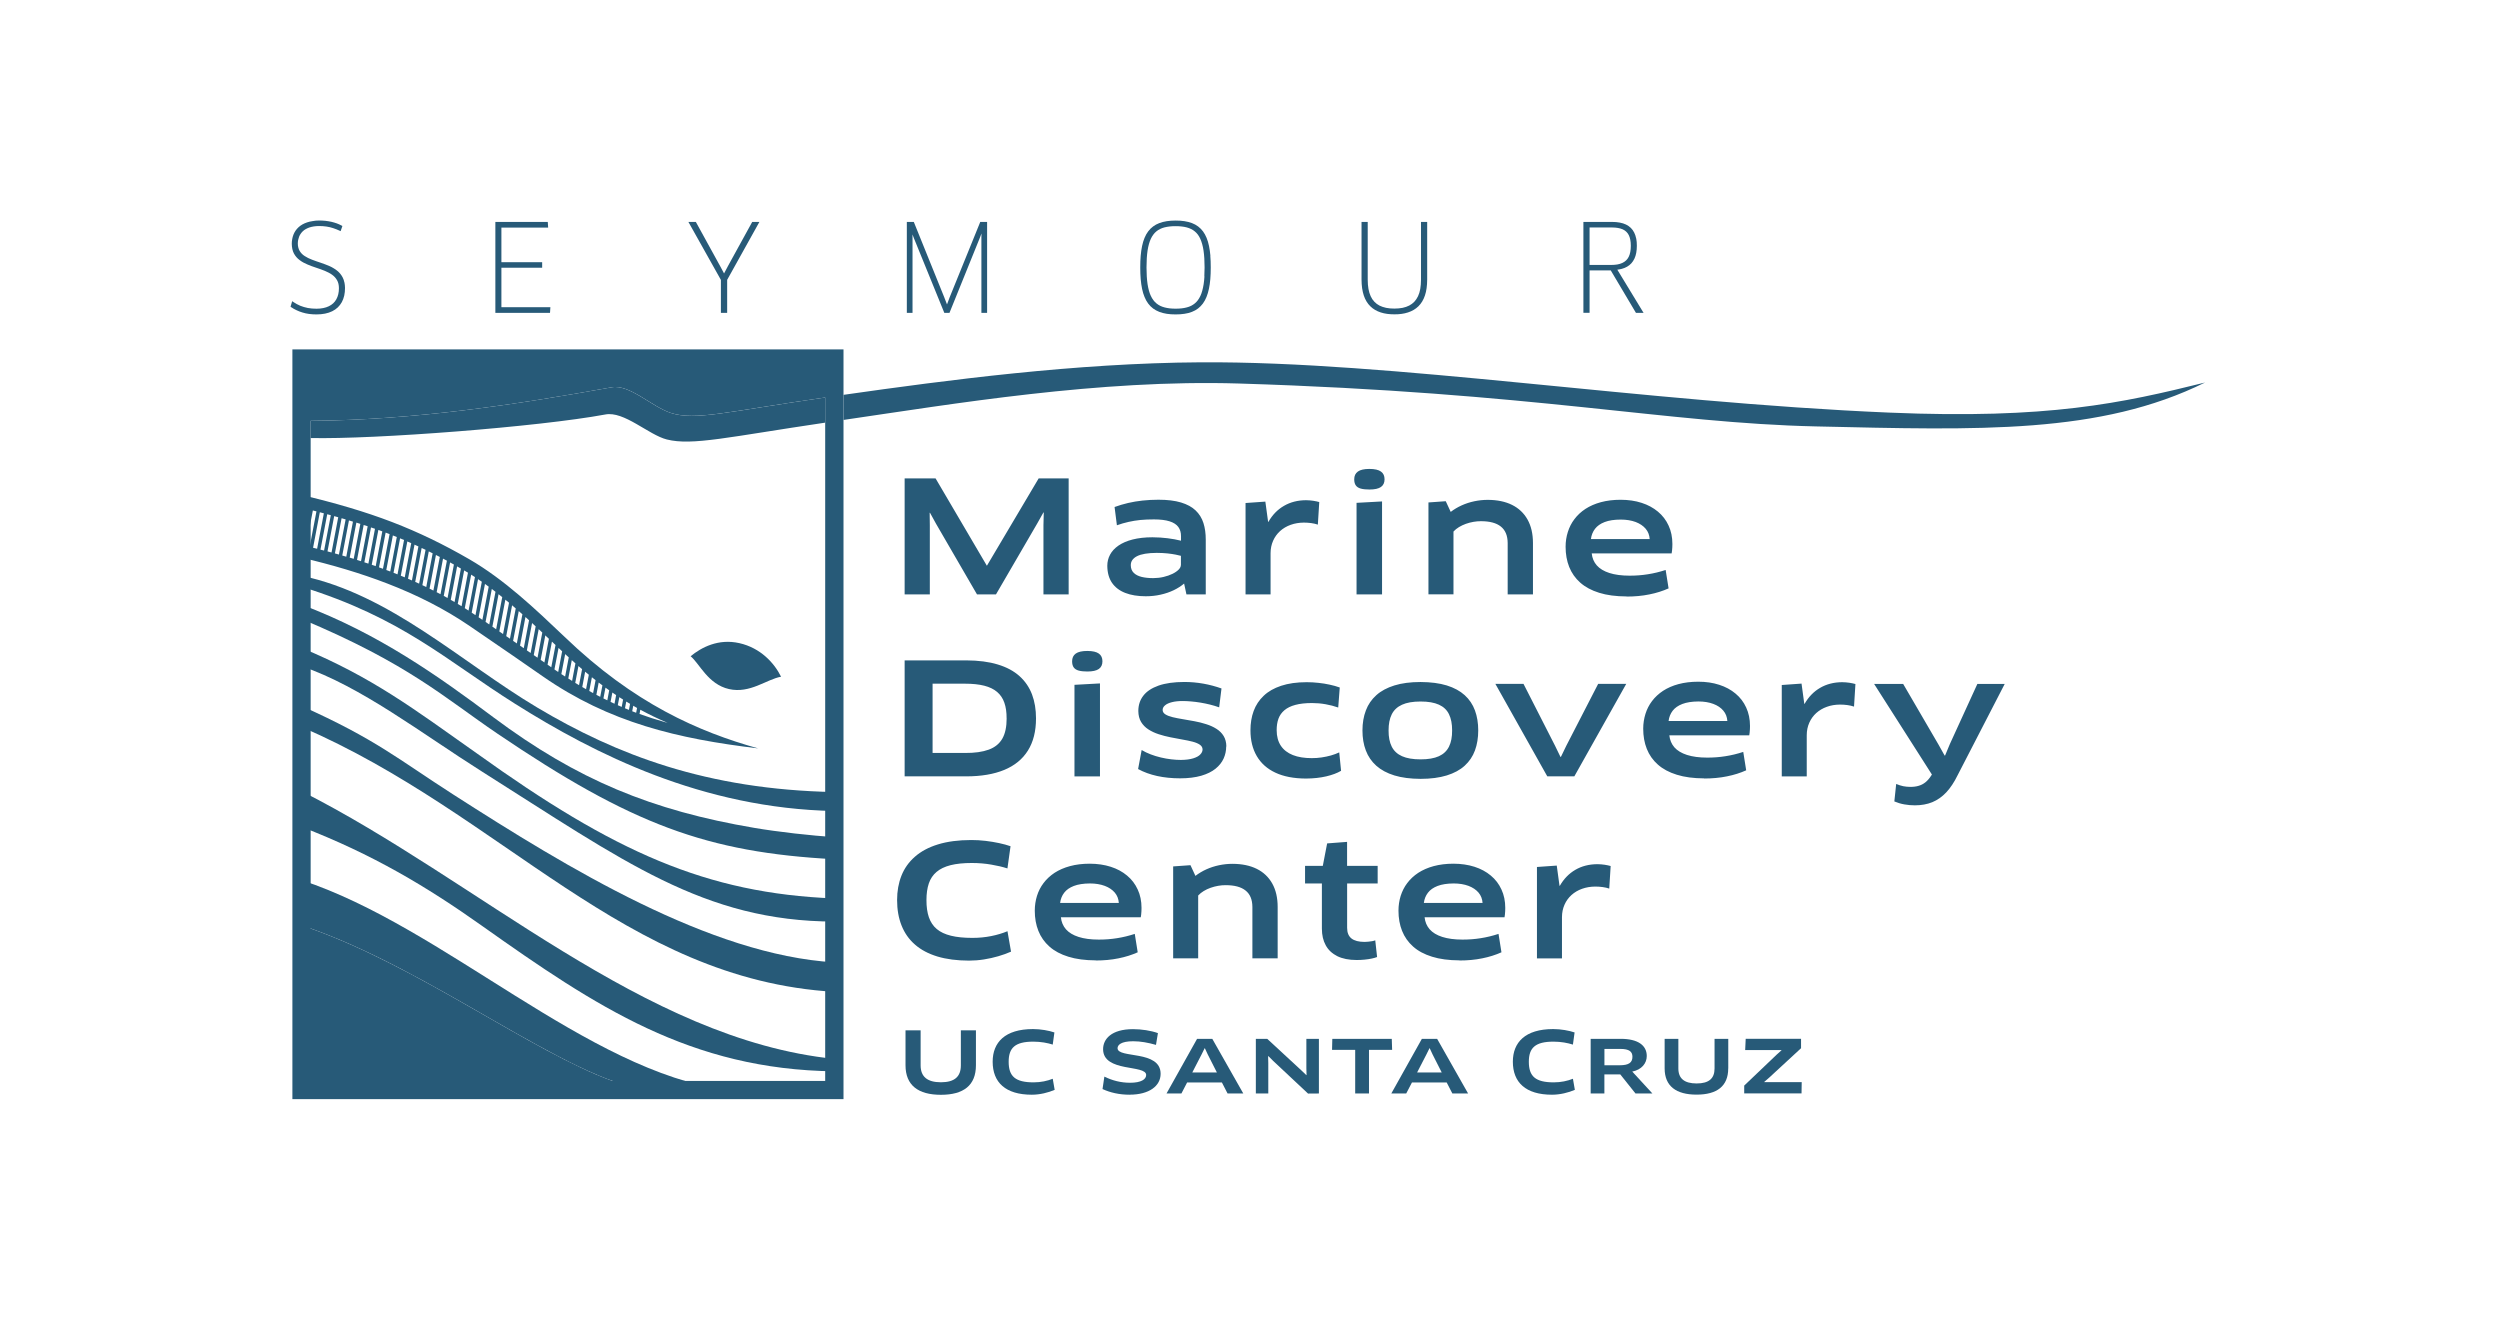
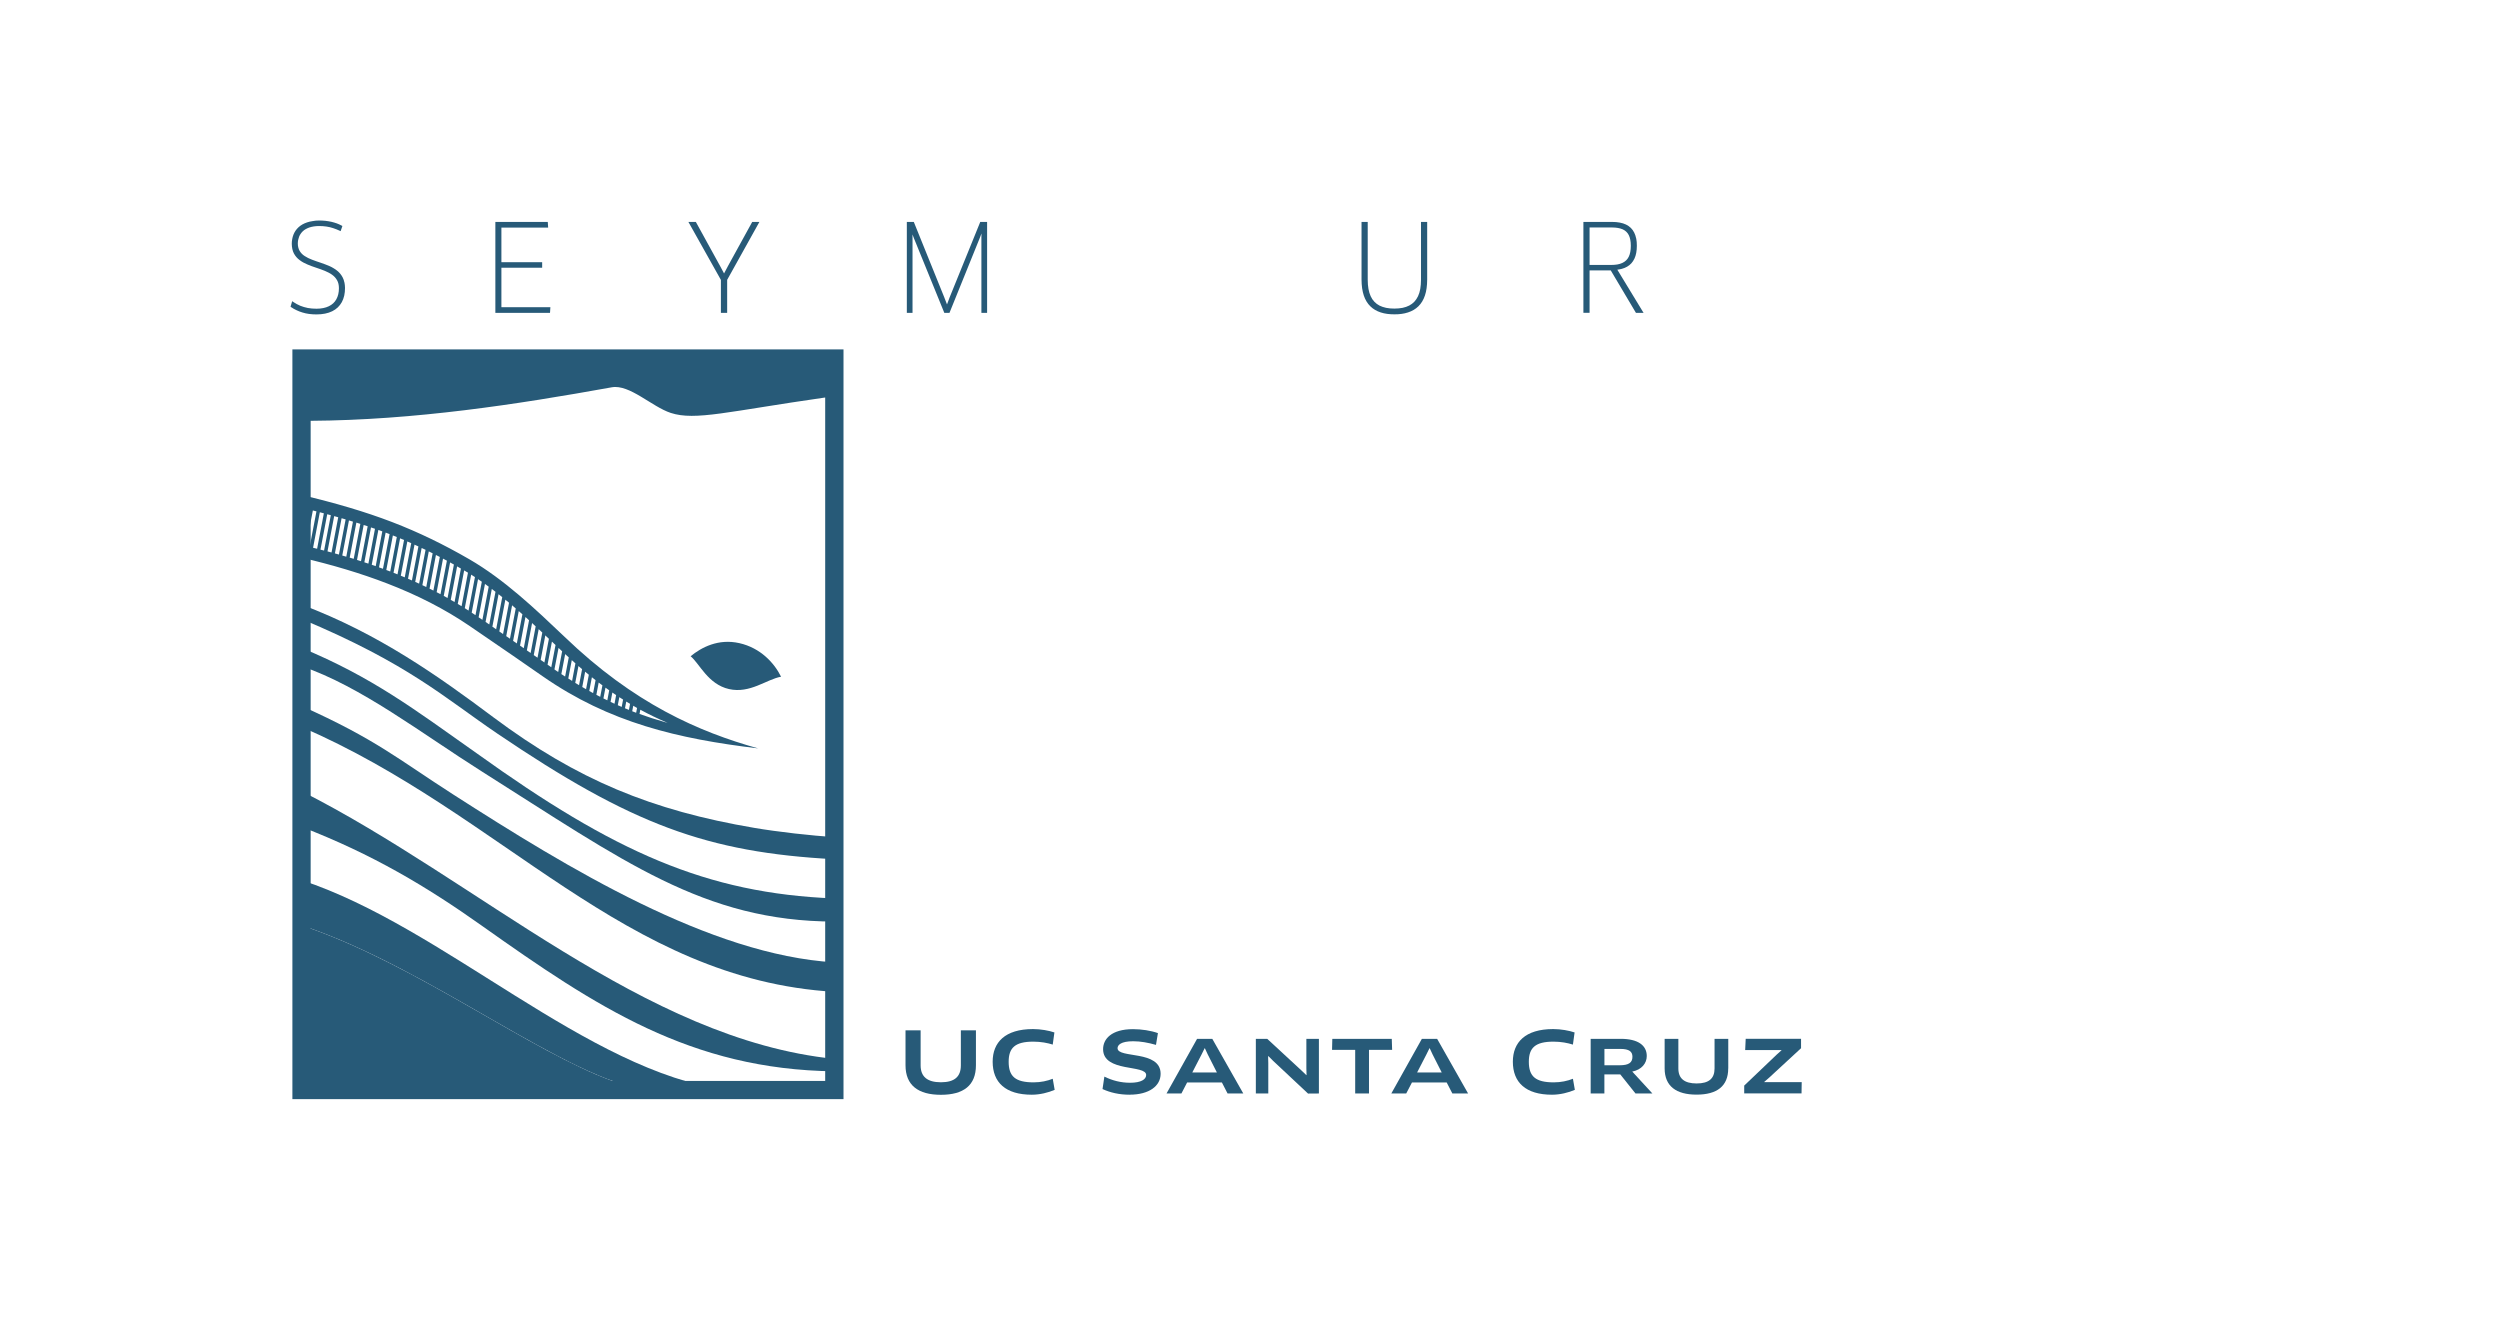
<svg xmlns="http://www.w3.org/2000/svg" width="228" height="121" viewBox="0 0 228 121" fill="none">
-   <path d="M27.501 52.509C35.602 54.2 42.052 60.39 49.001 64.53C56.227 68.834 64.455 72.007 76.097 72.235V73.965C64.044 73.73 54.225 68.754 46.963 64.178C40.669 60.214 36.705 56.361 27.505 53.508V52.513L27.501 52.509Z" fill="#275A78" />
  <path d="M27.501 55.143C34.551 57.784 40.066 61.733 44.993 65.413C52.63 71.116 59.456 73.921 68.803 75.504C70.865 75.856 74.058 76.227 76.093 76.335V78.361C64.491 77.746 57.602 75.2 45.365 66.908C40.489 63.603 37.264 60.542 27.501 56.453V55.143Z" fill="#275A78" />
  <path d="M27.501 59.087C33.947 61.764 37.712 64.63 43.486 68.706C55.987 77.682 64.407 81.478 76.097 81.938V84.048C64.156 84.02 56.838 78.497 43.922 70.345C38.447 66.888 32.904 62.584 27.501 60.758V59.087Z" fill="#275A78" />
  <path d="M27.501 64.386C34.295 67.431 36.277 69.214 41.368 72.479C51.779 79.157 64.759 87.093 76.093 87.765V90.454C56.946 89.319 45.884 74.241 27.501 66.3V64.382V64.386Z" fill="#275A78" />
  <path d="M27.501 72.159C43.614 80.296 58.697 94.79 76.093 96.569V97.704C62.981 97.544 54.373 91.817 43.942 84.424C38.915 80.859 33.971 77.906 27.497 75.408V72.163L27.501 72.159Z" fill="#275A78" />
  <path d="M27.501 80.272C40.513 84.548 53.493 97.704 66.302 99.414H59.148C51.795 98.583 39.218 88.248 27.497 84.392V80.272H27.501Z" fill="#275A78" />
  <path d="M27.501 45.144C30.566 45.863 33.308 46.67 35.754 47.609C38.199 48.549 40.457 49.648 42.799 51.002C45.988 52.849 48.794 55.514 51.479 58.068C57.821 64.174 63.724 66.74 69.143 68.254C61.806 67.375 55.571 65.909 49.481 61.669C48.054 60.678 45.976 59.231 42.835 57.093C40.537 55.526 38.035 54.263 35.318 53.216C32.888 52.277 30.283 51.51 27.501 50.855V49.712L27.601 49.736L28.221 46.478C27.981 46.419 27.741 46.359 27.501 46.303V45.144ZM29.168 46.718L28.552 49.955C28.676 49.987 28.8 50.015 28.92 50.047L29.535 46.814C29.411 46.782 29.291 46.75 29.168 46.718ZM28.241 49.883L28.86 46.638C28.752 46.61 28.64 46.582 28.532 46.554L27.913 49.803C28.025 49.831 28.133 49.855 28.241 49.883ZM58.397 64.726L58.325 65.113C59.076 65.385 59.847 65.633 60.643 65.857C60.723 65.881 60.807 65.901 60.886 65.925C60.007 65.553 59.184 65.153 58.397 64.726ZM58.017 65.001L58.101 64.566C57.985 64.502 57.869 64.434 57.753 64.366L57.657 64.866C57.777 64.914 57.897 64.957 58.017 65.005V65.001ZM57.358 64.742L57.462 64.19C57.346 64.122 57.23 64.05 57.114 63.982L56.998 64.594C57.118 64.642 57.238 64.694 57.358 64.742ZM56.698 64.47L56.826 63.803C56.71 63.731 56.594 63.655 56.483 63.583L56.343 64.314C56.463 64.366 56.578 64.418 56.698 64.47ZM56.043 64.178L56.191 63.391C56.075 63.315 55.963 63.235 55.847 63.159L55.683 64.014C55.803 64.07 55.919 64.126 56.039 64.178H56.043ZM55.388 63.87L55.559 62.955C55.444 62.876 55.332 62.795 55.22 62.712L55.032 63.695C55.148 63.755 55.268 63.811 55.384 63.867L55.388 63.87ZM54.74 63.551L54.94 62.504C54.828 62.42 54.716 62.336 54.6 62.248L54.389 63.367C54.504 63.427 54.624 63.491 54.74 63.551ZM54.093 63.211L54.316 62.032C54.205 61.944 54.093 61.856 53.981 61.764L53.741 63.019C53.857 63.083 53.973 63.147 54.093 63.211ZM53.449 62.855L53.701 61.537C53.589 61.445 53.477 61.353 53.365 61.261L53.102 62.656C53.218 62.724 53.333 62.788 53.449 62.855ZM52.81 62.484L53.086 61.025C52.974 60.929 52.866 60.837 52.754 60.741L52.462 62.28C52.578 62.352 52.694 62.42 52.81 62.488V62.484ZM52.175 62.1L52.478 60.498C52.366 60.402 52.258 60.302 52.147 60.202L51.827 61.88C51.943 61.952 52.059 62.024 52.17 62.096L52.175 62.1ZM51.539 61.7L51.871 59.954C51.763 59.854 51.651 59.754 51.543 59.654L51.195 61.477C51.311 61.553 51.423 61.629 51.539 61.7ZM50.908 61.285L51.267 59.399C51.159 59.299 51.047 59.195 50.94 59.091L50.564 61.053C50.68 61.129 50.792 61.209 50.908 61.285ZM50.276 60.857L50.664 58.827L50.336 58.516L49.937 60.617L50.12 60.745L50.276 60.853V60.857ZM49.649 60.422L50.06 58.26L49.733 57.948L49.309 60.182L49.649 60.418V60.422ZM49.021 59.986L49.457 57.688C49.349 57.584 49.237 57.484 49.129 57.38L48.678 59.746L49.017 59.982L49.021 59.986ZM48.394 59.55L48.853 57.125C48.746 57.025 48.634 56.921 48.526 56.821L48.05 59.315L48.39 59.55H48.394ZM47.767 59.115L48.25 56.569C48.142 56.469 48.03 56.369 47.922 56.27L47.427 58.879L47.767 59.115ZM47.135 58.683L47.643 56.022C47.535 55.922 47.423 55.826 47.311 55.73L46.795 58.447L47.135 58.683ZM46.508 58.252L47.035 55.49C46.923 55.394 46.815 55.298 46.703 55.203L46.168 58.016L46.512 58.252H46.508ZM45.88 57.82L46.424 54.967C46.312 54.875 46.2 54.783 46.088 54.691L45.537 57.588L45.88 57.824V57.82ZM45.249 57.389L45.804 54.459C45.692 54.367 45.581 54.279 45.469 54.191L44.905 57.153L45.249 57.389ZM44.621 56.957L45.189 53.972C45.077 53.884 44.965 53.8 44.853 53.712L44.282 56.721L44.625 56.953L44.621 56.957ZM43.994 56.529L44.569 53.504C44.458 53.42 44.342 53.34 44.23 53.256L43.65 56.297L43.994 56.529ZM43.363 56.102L43.942 53.056C43.83 52.977 43.714 52.901 43.598 52.821L43.019 55.874C43.135 55.95 43.247 56.026 43.363 56.102ZM42.731 55.686L43.315 52.629C43.199 52.553 43.087 52.481 42.971 52.409L42.388 55.466C42.503 55.538 42.619 55.61 42.731 55.686ZM42.096 55.286L42.679 52.229C42.563 52.157 42.447 52.089 42.331 52.021L41.748 55.079C41.864 55.147 41.98 55.218 42.096 55.286ZM41.456 54.907L42.036 51.854C41.92 51.786 41.804 51.722 41.688 51.654L41.109 54.707C41.224 54.775 41.34 54.839 41.456 54.907ZM40.817 54.539L41.396 51.486C41.281 51.422 41.165 51.358 41.049 51.294L40.469 54.347C40.585 54.411 40.701 54.475 40.821 54.539H40.817ZM40.173 54.191L40.757 51.134C40.641 51.07 40.521 51.01 40.405 50.946L39.822 54.008C39.938 54.068 40.058 54.132 40.173 54.191ZM39.526 53.856L40.11 50.794C39.994 50.735 39.874 50.675 39.758 50.615L39.174 53.684C39.294 53.744 39.41 53.8 39.526 53.86V53.856ZM38.875 53.536L39.458 50.463C39.342 50.403 39.222 50.347 39.106 50.287L38.519 53.368C38.639 53.424 38.755 53.48 38.875 53.536ZM38.223 53.228L38.811 50.143C38.691 50.087 38.575 50.031 38.455 49.975L37.868 53.069C37.987 53.12 38.103 53.176 38.223 53.228ZM37.568 52.937L38.159 49.835C38.039 49.779 37.924 49.727 37.804 49.672L37.212 52.781C37.332 52.833 37.452 52.885 37.568 52.937ZM36.913 52.653L37.504 49.536C37.384 49.484 37.268 49.432 37.148 49.38L36.553 52.505C36.673 52.553 36.793 52.605 36.913 52.653ZM36.253 52.381L36.849 49.248C36.729 49.196 36.609 49.148 36.489 49.096L35.889 52.237C36.009 52.285 36.129 52.333 36.249 52.381H36.253ZM35.59 52.125L36.189 48.976C36.069 48.928 35.949 48.88 35.83 48.832L35.23 51.985C35.35 52.029 35.47 52.077 35.59 52.121V52.125ZM34.926 51.873L35.53 48.712C35.474 48.688 35.414 48.669 35.358 48.645C35.294 48.62 35.234 48.597 35.17 48.573L34.567 51.742C34.687 51.786 34.806 51.83 34.926 51.873ZM34.263 51.634L34.866 48.461C34.746 48.417 34.627 48.373 34.507 48.329L33.903 51.506C34.023 51.546 34.143 51.59 34.267 51.634H34.263ZM33.596 51.406L34.199 48.225C34.079 48.185 33.959 48.141 33.835 48.101L33.228 51.282C33.348 51.322 33.472 51.362 33.592 51.402L33.596 51.406ZM32.924 51.182L33.532 47.997C33.412 47.957 33.292 47.917 33.168 47.877L32.56 51.066C32.68 51.106 32.804 51.142 32.924 51.182ZM32.257 50.97L32.864 47.777C32.744 47.737 32.62 47.701 32.501 47.661L31.893 50.855C32.017 50.89 32.137 50.93 32.257 50.966V50.97ZM31.581 50.771L32.189 47.574C32.069 47.538 31.945 47.502 31.825 47.462L31.214 50.663C31.338 50.699 31.457 50.735 31.581 50.771ZM30.91 50.575L31.521 47.37C31.402 47.334 31.278 47.298 31.154 47.262L30.542 50.471C30.666 50.507 30.786 50.539 30.91 50.575ZM30.235 50.387L30.846 47.174C30.726 47.138 30.602 47.106 30.478 47.07L29.867 50.287C29.991 50.319 30.115 50.351 30.235 50.387ZM29.555 50.211L30.171 46.986C30.063 46.958 29.951 46.926 29.843 46.898L29.227 50.127C29.339 50.155 29.447 50.183 29.555 50.211Z" fill="#275A78" />
-   <path d="M76.928 36.012V38.298C86.887 36.847 100.242 34.585 112.991 34.977C140.05 35.808 151.919 38.582 165.618 38.889C180.577 39.229 191.531 39.609 201.102 34.885C193.505 36.771 186.799 38.242 172.328 37.631C149.753 36.679 126.982 32.931 109.47 33.043C98.096 33.115 86.455 34.653 76.932 36.008L76.928 36.012ZM75.257 36.252V38.546C66.413 39.853 63.141 40.664 60.815 40.08C59.16 39.665 56.906 37.459 55.196 37.803C49.125 38.929 34.143 40.08 28.328 39.949V38.378C37.792 38.314 47.075 36.895 55.791 35.321C57.414 35.029 59.44 37.091 61.17 37.659C63.412 38.39 66.37 37.527 75.253 36.252H75.257Z" fill="#275A78" />
-   <path d="M82.503 43.629V54.207H84.8V47.917L84.785 46.774L84.812 46.758L85.364 47.761L89.101 54.207H90.835L94.6 47.733L95.163 46.73L95.191 46.746L95.163 47.889V54.207H97.461V43.629H94.727L90.004 51.598L85.324 43.629H82.503ZM108.203 54.207H109.965V49.228C109.965 48.66 109.898 48.149 109.754 47.701C109.61 47.25 109.37 46.866 109.038 46.55C108.711 46.235 108.263 45.995 107.712 45.827C107.156 45.659 106.469 45.575 105.649 45.575C105.138 45.575 104.654 45.603 104.199 45.651C103.743 45.699 103.304 45.775 102.884 45.871C102.464 45.971 102.049 46.091 101.649 46.239L101.861 47.905C102.225 47.777 102.576 47.673 102.924 47.597C103.268 47.518 103.627 47.462 104.003 47.422C104.379 47.386 104.794 47.37 105.242 47.37C105.829 47.37 106.309 47.43 106.668 47.545C107.032 47.661 107.296 47.833 107.464 48.061C107.628 48.289 107.712 48.573 107.708 48.904V49.312C107.336 49.216 106.928 49.144 106.489 49.088C106.053 49.032 105.589 49.004 105.102 49C104.411 49 103.803 49.072 103.288 49.204C102.772 49.336 102.344 49.524 102.001 49.76C101.661 49.995 101.405 50.271 101.237 50.587C101.07 50.898 100.986 51.238 100.986 51.598C100.99 52.225 101.134 52.741 101.413 53.152C101.697 53.564 102.101 53.872 102.624 54.075C103.148 54.279 103.771 54.379 104.49 54.379C104.97 54.379 105.426 54.331 105.857 54.231C106.285 54.136 106.68 54 107.04 53.828C107.4 53.656 107.716 53.452 107.991 53.22L108.203 54.207ZM107.696 51.53C107.696 51.674 107.624 51.814 107.488 51.953C107.348 52.093 107.164 52.221 106.924 52.337C106.688 52.453 106.421 52.545 106.117 52.617C105.817 52.689 105.502 52.721 105.17 52.725C104.778 52.725 104.431 52.689 104.127 52.617C103.819 52.541 103.575 52.421 103.399 52.245C103.22 52.073 103.132 51.842 103.128 51.554C103.124 51.198 103.312 50.922 103.699 50.723C104.083 50.527 104.682 50.427 105.498 50.423C105.857 50.423 106.181 50.443 106.477 50.471C106.772 50.503 107.02 50.543 107.228 50.583C107.436 50.627 107.592 50.663 107.7 50.691V51.522L107.696 51.53ZM115.876 50.455C115.876 50.035 115.956 49.66 116.108 49.316C116.26 48.972 116.472 48.681 116.743 48.433C117.019 48.185 117.339 47.997 117.706 47.865C118.074 47.733 118.474 47.665 118.905 47.661C119.137 47.661 119.365 47.677 119.577 47.705C119.792 47.733 119.996 47.781 120.188 47.845L120.316 45.787C120.16 45.743 119.976 45.703 119.768 45.671C119.561 45.639 119.341 45.623 119.105 45.619C118.346 45.623 117.678 45.795 117.095 46.135C116.511 46.474 116.04 46.958 115.68 47.593H115.652L115.4 45.747L113.594 45.875V54.211H115.876V50.455ZM126.043 45.731L123.717 45.859V54.211H126.043V45.731ZM126.271 43.713C126.271 43.401 126.167 43.166 125.943 43.006C125.723 42.846 125.371 42.766 124.888 42.766C124.404 42.766 124.061 42.846 123.837 43.006C123.613 43.166 123.505 43.401 123.505 43.713C123.505 43.949 123.553 44.137 123.653 44.273C123.749 44.408 123.901 44.504 124.104 44.56C124.308 44.616 124.572 44.644 124.888 44.644C125.371 44.644 125.723 44.568 125.943 44.412C126.163 44.257 126.271 44.025 126.271 43.713ZM139.806 54.207V49.524C139.806 48.681 139.638 47.965 139.311 47.382C138.983 46.798 138.511 46.351 137.9 46.047C137.288 45.743 136.553 45.591 135.69 45.587C135.27 45.587 134.859 45.631 134.459 45.715C134.055 45.799 133.676 45.923 133.312 46.087C132.948 46.251 132.613 46.45 132.305 46.686L131.853 45.711L130.275 45.823V54.203H132.557V48.477C132.701 48.321 132.868 48.185 133.06 48.069C133.256 47.953 133.464 47.853 133.688 47.773C133.915 47.693 134.143 47.633 134.375 47.593C134.611 47.55 134.839 47.533 135.062 47.533C135.862 47.533 136.469 47.693 136.877 48.021C137.288 48.349 137.496 48.848 137.5 49.524V54.207H139.806ZM148.338 54.407C149.086 54.407 149.781 54.343 150.42 54.211C151.06 54.084 151.643 53.9 152.175 53.66L151.907 51.981C151.367 52.157 150.828 52.289 150.284 52.373C149.745 52.461 149.189 52.501 148.622 52.501C147.891 52.501 147.275 52.417 146.776 52.257C146.276 52.097 145.897 51.866 145.629 51.566C145.361 51.262 145.209 50.898 145.165 50.467H152.454C152.47 50.399 152.482 50.315 152.49 50.219C152.498 50.119 152.51 50.019 152.514 49.911C152.522 49.807 152.522 49.712 152.522 49.616C152.522 48.992 152.407 48.429 152.175 47.933C151.947 47.434 151.623 47.01 151.204 46.662C150.784 46.311 150.288 46.043 149.713 45.859C149.138 45.671 148.502 45.583 147.803 45.579C147.135 45.579 146.536 45.655 146 45.799C145.465 45.943 144.997 46.151 144.594 46.411C144.194 46.674 143.858 46.986 143.591 47.342C143.319 47.697 143.119 48.093 142.987 48.517C142.851 48.944 142.783 49.396 142.783 49.867C142.783 50.539 142.891 51.154 143.111 51.706C143.331 52.257 143.667 52.737 144.118 53.136C144.574 53.54 145.149 53.848 145.849 54.064C146.548 54.283 147.379 54.391 148.338 54.395V54.407ZM145.093 49.16C145.137 48.804 145.261 48.497 145.465 48.229C145.669 47.965 145.96 47.757 146.348 47.609C146.732 47.462 147.223 47.386 147.815 47.386C148.33 47.386 148.782 47.462 149.17 47.605C149.557 47.753 149.861 47.957 150.085 48.221C150.308 48.485 150.428 48.8 150.452 49.164H145.097L145.093 49.16ZM94.484 65.513C94.484 64.706 94.364 63.978 94.12 63.331C93.872 62.684 93.497 62.128 92.981 61.665C92.466 61.201 91.806 60.845 90.999 60.602C90.192 60.354 89.228 60.23 88.114 60.226H82.503V70.804H88.114C89.484 70.804 90.639 70.608 91.586 70.217C92.533 69.825 93.253 69.238 93.744 68.454C94.236 67.671 94.484 66.692 94.484 65.517V65.513ZM91.806 65.513C91.806 66.28 91.678 66.896 91.415 67.359C91.151 67.823 90.739 68.159 90.176 68.366C89.612 68.574 88.889 68.678 87.998 68.67H85.052V62.352H87.998C88.689 62.352 89.276 62.412 89.764 62.536C90.248 62.66 90.643 62.852 90.939 63.107C91.239 63.363 91.462 63.691 91.598 64.09C91.738 64.49 91.806 64.962 91.802 65.513H91.806ZM100.318 62.328L97.992 62.456V70.808H100.318V62.328ZM100.542 60.31C100.542 59.998 100.438 59.766 100.214 59.606C99.995 59.447 99.643 59.367 99.159 59.367C98.676 59.367 98.332 59.447 98.108 59.606C97.885 59.766 97.777 60.002 97.777 60.31C97.777 60.546 97.825 60.733 97.924 60.869C98.02 61.005 98.172 61.101 98.376 61.157C98.58 61.213 98.84 61.241 99.159 61.241C99.643 61.241 99.995 61.165 100.214 61.009C100.434 60.853 100.542 60.621 100.542 60.31ZM111.844 68.083C111.84 67.707 111.756 67.387 111.596 67.124C111.436 66.86 111.212 66.64 110.937 66.468C110.661 66.292 110.349 66.153 110.005 66.045C109.662 65.933 109.306 65.845 108.938 65.777C108.571 65.705 108.215 65.645 107.871 65.589C107.528 65.533 107.22 65.473 106.94 65.405C106.664 65.337 106.445 65.253 106.281 65.149C106.117 65.046 106.037 64.914 106.033 64.75C106.033 64.586 106.109 64.446 106.253 64.326C106.397 64.202 106.609 64.106 106.88 64.038C107.152 63.967 107.48 63.934 107.863 63.934C108.099 63.934 108.351 63.947 108.627 63.971C108.902 63.994 109.186 64.03 109.478 64.078C109.77 64.126 110.061 64.186 110.353 64.258C110.641 64.33 110.921 64.414 111.188 64.51L111.4 62.788C110.861 62.596 110.309 62.448 109.742 62.348C109.17 62.248 108.599 62.196 108.015 62.196C107.072 62.196 106.289 62.308 105.665 62.524C105.046 62.744 104.578 63.047 104.275 63.443C103.967 63.839 103.815 64.306 103.815 64.846C103.819 65.237 103.903 65.569 104.067 65.841C104.231 66.112 104.451 66.34 104.73 66.52C105.01 66.7 105.322 66.848 105.669 66.96C106.017 67.072 106.373 67.168 106.744 67.24C107.116 67.315 107.472 67.379 107.819 67.443C108.167 67.503 108.483 67.567 108.759 67.639C109.038 67.711 109.258 67.803 109.422 67.915C109.586 68.027 109.67 68.171 109.674 68.347C109.674 68.502 109.61 68.658 109.47 68.802C109.338 68.95 109.122 69.066 108.831 69.158C108.539 69.25 108.159 69.302 107.7 69.306C107.424 69.306 107.128 69.286 106.816 69.25C106.505 69.214 106.185 69.158 105.869 69.082C105.55 69.006 105.242 68.914 104.942 68.798C104.642 68.686 104.371 68.55 104.119 68.402L103.795 70.137C104.311 70.421 104.89 70.628 105.534 70.772C106.173 70.912 106.876 70.984 107.628 70.984C108.379 70.984 109.018 70.9 109.55 70.748C110.081 70.592 110.517 70.381 110.853 70.109C111.188 69.837 111.436 69.529 111.592 69.182C111.752 68.834 111.828 68.466 111.828 68.079L111.844 68.083ZM122.174 62.696C121.895 62.596 121.591 62.508 121.263 62.44C120.935 62.368 120.592 62.312 120.24 62.276C119.888 62.236 119.529 62.216 119.169 62.216C118.266 62.216 117.491 62.328 116.839 62.544C116.192 62.76 115.66 63.059 115.249 63.455C114.833 63.847 114.529 64.31 114.333 64.842C114.138 65.373 114.042 65.961 114.042 66.604C114.042 67.515 114.234 68.299 114.617 68.954C115.001 69.609 115.564 70.117 116.32 70.469C117.067 70.82 117.998 71 119.105 71.004C119.792 71 120.408 70.932 120.955 70.804C121.499 70.676 121.95 70.508 122.306 70.297L122.138 68.618C121.907 68.726 121.655 68.822 121.383 68.898C121.115 68.974 120.827 69.034 120.532 69.078C120.236 69.122 119.932 69.142 119.629 69.142C118.957 69.142 118.386 69.05 117.91 68.862C117.435 68.674 117.071 68.394 116.815 68.015C116.563 67.635 116.432 67.163 116.432 66.588C116.432 66.2 116.483 65.853 116.595 65.545C116.707 65.241 116.891 64.981 117.143 64.77C117.395 64.558 117.726 64.394 118.138 64.286C118.55 64.174 119.057 64.118 119.661 64.118C120.072 64.118 120.484 64.154 120.891 64.226C121.299 64.298 121.683 64.398 122.046 64.526L122.186 62.692L122.174 62.696ZM134.815 66.616C134.815 65.941 134.715 65.333 134.515 64.79C134.315 64.246 134.003 63.783 133.58 63.399C133.156 63.015 132.613 62.72 131.945 62.512C131.282 62.308 130.483 62.204 129.555 62.2C128.636 62.2 127.837 62.304 127.17 62.512C126.502 62.72 125.955 63.011 125.523 63.399C125.092 63.787 124.772 64.246 124.568 64.79C124.36 65.333 124.256 65.941 124.256 66.616C124.256 67.291 124.356 67.899 124.564 68.442C124.768 68.986 125.088 69.449 125.515 69.833C125.947 70.217 126.494 70.513 127.166 70.72C127.837 70.924 128.632 71.028 129.555 71.032C130.483 71.032 131.282 70.924 131.945 70.72C132.609 70.513 133.156 70.221 133.58 69.833C134.003 69.445 134.315 68.986 134.515 68.442C134.715 67.899 134.815 67.291 134.815 66.616ZM126.638 66.616C126.638 66.029 126.73 65.541 126.926 65.149C127.122 64.758 127.433 64.466 127.865 64.27C128.293 64.074 128.856 63.978 129.555 63.978C130.255 63.978 130.806 64.074 131.23 64.266C131.654 64.458 131.961 64.75 132.149 65.141C132.341 65.533 132.437 66.025 132.433 66.616C132.437 67.207 132.345 67.699 132.149 68.091C131.957 68.482 131.65 68.774 131.23 68.966C130.806 69.158 130.251 69.254 129.555 69.254C128.86 69.254 128.293 69.158 127.865 68.966C127.433 68.774 127.122 68.482 126.926 68.091C126.73 67.699 126.634 67.212 126.638 66.616ZM145.753 62.368L142.847 68.011L142.356 69.026H142.312L141.82 68.011L138.943 62.368H136.377L141.113 70.804H143.579L148.314 62.368H145.749H145.753ZM155.416 71C156.163 71 156.858 70.936 157.498 70.804C158.137 70.676 158.721 70.493 159.252 70.253L158.985 68.574C158.445 68.75 157.905 68.882 157.362 68.966C156.822 69.054 156.267 69.094 155.7 69.094C154.964 69.094 154.353 69.01 153.853 68.85C153.354 68.69 152.974 68.458 152.706 68.159C152.443 67.855 152.287 67.487 152.243 67.06H159.532C159.544 66.992 159.556 66.908 159.568 66.812C159.576 66.712 159.588 66.612 159.592 66.504C159.6 66.4 159.6 66.3 159.6 66.208C159.6 65.581 159.48 65.022 159.252 64.526C159.024 64.026 158.701 63.603 158.281 63.255C157.862 62.904 157.366 62.636 156.791 62.452C156.215 62.264 155.58 62.172 154.88 62.172C154.213 62.172 153.613 62.248 153.074 62.392C152.538 62.536 152.071 62.744 151.671 63.003C151.272 63.267 150.936 63.579 150.668 63.934C150.396 64.29 150.197 64.686 150.065 65.109C149.933 65.537 149.861 65.989 149.861 66.46C149.861 67.132 149.969 67.747 150.189 68.299C150.408 68.85 150.744 69.33 151.196 69.729C151.651 70.133 152.227 70.441 152.926 70.656C153.625 70.876 154.457 70.984 155.416 70.988V71ZM152.175 65.753C152.219 65.397 152.343 65.089 152.546 64.822C152.75 64.558 153.042 64.35 153.43 64.202C153.813 64.054 154.305 63.978 154.896 63.974C155.412 63.974 155.863 64.05 156.251 64.194C156.639 64.338 156.946 64.546 157.166 64.81C157.39 65.073 157.51 65.389 157.534 65.753H152.175ZM164.775 70.804V67.052C164.775 66.632 164.855 66.256 165.007 65.913C165.159 65.569 165.371 65.277 165.642 65.029C165.918 64.782 166.238 64.594 166.606 64.462C166.973 64.326 167.373 64.262 167.804 64.258C168.036 64.258 168.264 64.274 168.476 64.302C168.692 64.33 168.895 64.378 169.087 64.442L169.215 62.384C169.059 62.34 168.875 62.3 168.668 62.268C168.46 62.236 168.236 62.22 168.004 62.216C167.245 62.22 166.578 62.392 165.994 62.732C165.411 63.071 164.939 63.559 164.579 64.19H164.551L164.3 62.344L162.497 62.472V70.808H164.779L164.775 70.804ZM174.215 71.763C174.007 71.763 173.795 71.743 173.583 71.703C173.371 71.659 173.156 71.591 172.932 71.496L172.764 73.09C173.056 73.214 173.359 73.306 173.679 73.362C173.999 73.418 174.318 73.446 174.638 73.446C175.226 73.446 175.757 73.35 176.229 73.158C176.7 72.962 177.124 72.662 177.504 72.259C177.879 71.855 178.223 71.34 178.531 70.708L182.831 62.372H180.337L177.827 67.859L177.392 68.902H177.348L176.796 67.915L173.567 62.372H170.918L176.189 70.636L176.145 70.708C175.977 70.976 175.797 71.184 175.605 71.34C175.413 71.496 175.202 71.603 174.974 71.667C174.746 71.735 174.49 71.767 174.211 71.763H174.215ZM92.158 77.174C91.854 77.067 91.506 76.975 91.119 76.891C90.727 76.807 90.32 76.739 89.884 76.687C89.452 76.635 89.013 76.611 88.581 76.611C87.406 76.611 86.391 76.747 85.54 77.01C84.685 77.274 83.985 77.65 83.434 78.138C82.882 78.621 82.475 79.197 82.211 79.864C81.947 80.535 81.815 81.271 81.815 82.082C81.815 82.953 81.951 83.728 82.223 84.408C82.495 85.091 82.898 85.671 83.446 86.146C83.989 86.622 84.673 86.985 85.492 87.233C86.315 87.481 87.274 87.605 88.373 87.609C88.825 87.609 89.28 87.573 89.732 87.501C90.184 87.429 90.623 87.333 91.043 87.209C91.462 87.085 91.85 86.949 92.206 86.79L91.882 84.927C91.43 85.115 90.935 85.263 90.395 85.371C89.86 85.479 89.288 85.535 88.681 85.535C87.914 85.535 87.266 85.471 86.731 85.339C86.195 85.207 85.764 85.007 85.432 84.727C85.104 84.452 84.865 84.092 84.713 83.652C84.565 83.217 84.489 82.689 84.493 82.078C84.493 81.498 84.565 80.995 84.709 80.567C84.853 80.144 85.088 79.792 85.412 79.52C85.732 79.245 86.159 79.041 86.687 78.905C87.214 78.773 87.862 78.705 88.621 78.705C89.264 78.705 89.86 78.757 90.407 78.853C90.959 78.945 91.446 79.061 91.878 79.201L92.162 77.17L92.158 77.174ZM99.923 87.597C100.67 87.597 101.365 87.533 102.005 87.401C102.644 87.273 103.228 87.089 103.759 86.85L103.491 85.171C102.952 85.347 102.412 85.479 101.869 85.563C101.329 85.651 100.774 85.691 100.206 85.691C99.475 85.691 98.86 85.607 98.364 85.447C97.865 85.287 97.485 85.055 97.217 84.755C96.953 84.452 96.797 84.084 96.754 83.656H104.039C104.055 83.588 104.067 83.505 104.075 83.409C104.083 83.309 104.095 83.209 104.099 83.101C104.107 82.997 104.107 82.897 104.107 82.805C104.107 82.182 103.991 81.618 103.759 81.123C103.531 80.623 103.208 80.2 102.788 79.852C102.368 79.5 101.873 79.233 101.297 79.049C100.722 78.865 100.087 78.773 99.387 78.769C98.72 78.769 98.12 78.845 97.585 78.989C97.049 79.133 96.582 79.34 96.178 79.6C95.778 79.864 95.443 80.176 95.175 80.531C94.903 80.887 94.704 81.283 94.572 81.706C94.44 82.134 94.372 82.585 94.372 83.057C94.372 83.728 94.48 84.344 94.7 84.895C94.919 85.447 95.255 85.926 95.707 86.326C96.158 86.73 96.734 87.037 97.437 87.253C98.136 87.473 98.968 87.581 99.927 87.585L99.923 87.597ZM96.682 82.35C96.726 81.994 96.85 81.682 97.053 81.418C97.257 81.151 97.549 80.947 97.933 80.799C98.316 80.651 98.808 80.575 99.399 80.571C99.915 80.571 100.366 80.647 100.754 80.791C101.142 80.939 101.445 81.143 101.669 81.406C101.893 81.67 102.013 81.986 102.037 82.35H96.682ZM116.523 87.401V82.717C116.523 81.874 116.356 81.159 116.028 80.575C115.7 79.992 115.229 79.544 114.617 79.24C114.006 78.937 113.27 78.785 112.407 78.781C111.988 78.781 111.576 78.825 111.176 78.909C110.777 78.993 110.393 79.117 110.029 79.28C109.666 79.444 109.33 79.644 109.022 79.88L108.571 78.905L106.992 79.017V87.397H109.274V81.67C109.418 81.514 109.586 81.379 109.778 81.263C109.973 81.143 110.181 81.047 110.405 80.967C110.629 80.887 110.861 80.827 111.092 80.787C111.328 80.743 111.556 80.727 111.78 80.727C112.579 80.727 113.187 80.887 113.594 81.215C114.01 81.542 114.214 82.042 114.218 82.717V87.401H116.523ZM125.643 80.571V78.965H122.854V76.779L121.035 76.919L120.64 78.965H119.021V80.571H120.556V84.692C120.556 85.275 120.672 85.787 120.907 86.21C121.139 86.638 121.491 86.965 121.958 87.201C122.43 87.433 123.017 87.553 123.729 87.553C123.981 87.553 124.22 87.541 124.456 87.517C124.692 87.493 124.904 87.465 125.1 87.421C125.291 87.381 125.455 87.333 125.591 87.281L125.423 85.758C125.351 85.787 125.255 85.814 125.144 85.834C125.028 85.854 124.912 85.87 124.788 85.882C124.664 85.894 124.552 85.902 124.452 85.902C123.925 85.902 123.525 85.799 123.257 85.591C122.99 85.379 122.858 85.059 122.858 84.62V80.571H125.647H125.643ZM133.096 87.597C133.844 87.597 134.539 87.533 135.178 87.401C135.818 87.273 136.401 87.089 136.933 86.85L136.665 85.171C136.125 85.347 135.586 85.479 135.042 85.563C134.503 85.651 133.947 85.691 133.38 85.691C132.649 85.691 132.033 85.607 131.534 85.447C131.034 85.287 130.654 85.055 130.387 84.755C130.123 84.452 129.967 84.084 129.923 83.656H137.212C137.228 83.588 137.24 83.505 137.248 83.409C137.256 83.309 137.268 83.209 137.272 83.101C137.28 82.997 137.28 82.897 137.28 82.805C137.28 82.182 137.165 81.618 136.933 81.123C136.705 80.623 136.381 80.2 135.962 79.852C135.542 79.5 135.046 79.233 134.471 79.049C133.896 78.865 133.26 78.773 132.561 78.769C131.893 78.769 131.294 78.845 130.754 78.989C130.219 79.133 129.751 79.34 129.348 79.6C128.948 79.864 128.612 80.176 128.345 80.531C128.073 80.887 127.877 81.283 127.741 81.706C127.609 82.134 127.541 82.585 127.541 83.057C127.541 83.728 127.649 84.344 127.869 84.895C128.089 85.447 128.425 85.926 128.876 86.326C129.328 86.73 129.903 87.037 130.607 87.253C131.306 87.473 132.137 87.581 133.096 87.585V87.597ZM129.855 82.35C129.899 81.994 130.023 81.682 130.227 81.418C130.431 81.151 130.722 80.947 131.106 80.799C131.49 80.651 131.981 80.575 132.573 80.571C133.088 80.571 133.54 80.647 133.927 80.791C134.315 80.939 134.619 81.143 134.843 81.406C135.066 81.67 135.186 81.986 135.21 82.35H129.855ZM142.452 83.648C142.452 83.229 142.532 82.853 142.683 82.51C142.835 82.166 143.047 81.874 143.319 81.626C143.595 81.379 143.914 81.191 144.282 81.059C144.65 80.927 145.049 80.859 145.481 80.855C145.713 80.855 145.94 80.871 146.152 80.899C146.368 80.927 146.572 80.975 146.764 81.039L146.892 78.981C146.736 78.937 146.552 78.897 146.344 78.865C146.136 78.833 145.913 78.817 145.681 78.813C144.921 78.817 144.25 78.989 143.671 79.328C143.087 79.668 142.616 80.156 142.256 80.787H142.228L141.976 78.941L140.17 79.069V87.405H142.452V83.648Z" fill="#275A78" />
  <path d="M148.682 22.98C148.714 22.812 148.73 22.62 148.73 22.413C148.73 22.205 148.714 22.029 148.682 21.865C148.65 21.705 148.606 21.565 148.546 21.445C148.486 21.326 148.41 21.222 148.318 21.134C148.226 21.046 148.119 20.974 147.995 20.918C147.867 20.862 147.723 20.818 147.559 20.79C147.395 20.762 147.211 20.746 147.012 20.746H144.969V24.163H146.936C147.143 24.163 147.335 24.147 147.507 24.119C147.675 24.087 147.827 24.043 147.959 23.979C148.087 23.919 148.202 23.843 148.298 23.751C148.394 23.66 148.474 23.552 148.538 23.424C148.602 23.296 148.65 23.148 148.682 22.98ZM149.226 21.761C149.265 21.957 149.281 22.177 149.281 22.413C149.281 22.644 149.261 22.86 149.226 23.056C149.19 23.256 149.134 23.432 149.058 23.592C148.982 23.751 148.89 23.891 148.778 24.015C148.666 24.135 148.538 24.239 148.39 24.323C148.246 24.407 148.083 24.471 147.907 24.519C147.779 24.551 147.643 24.579 147.499 24.595L149.797 28.375L149.893 28.531H149.198L149.166 28.479L146.9 24.659H144.969V28.527H144.406V20.239H147.02C147.275 20.239 147.507 20.259 147.719 20.299C147.931 20.338 148.123 20.398 148.29 20.478C148.458 20.558 148.606 20.662 148.734 20.786C148.858 20.91 148.962 21.054 149.042 21.218C149.122 21.378 149.182 21.561 149.222 21.761H149.226Z" fill="#275A78" />
  <path d="M130.159 20.239V25.494C130.159 25.777 130.139 26.037 130.107 26.277C130.075 26.521 130.023 26.741 129.955 26.945C129.887 27.148 129.803 27.332 129.703 27.496C129.603 27.66 129.488 27.808 129.356 27.936C129.224 28.064 129.08 28.175 128.92 28.267C128.764 28.359 128.592 28.435 128.405 28.495C128.221 28.555 128.025 28.599 127.821 28.627C127.617 28.655 127.397 28.671 127.17 28.667C126.938 28.667 126.718 28.655 126.514 28.627C126.306 28.599 126.111 28.555 125.927 28.495C125.743 28.435 125.567 28.359 125.411 28.267C125.251 28.175 125.108 28.064 124.976 27.936C124.844 27.808 124.728 27.66 124.628 27.496C124.528 27.332 124.444 27.148 124.376 26.945C124.308 26.741 124.26 26.521 124.224 26.277C124.192 26.037 124.172 25.777 124.172 25.494V20.239H124.736V25.506C124.736 25.817 124.76 26.101 124.804 26.353C124.848 26.605 124.92 26.825 125.008 27.02C125.096 27.212 125.207 27.38 125.343 27.52C125.475 27.66 125.631 27.776 125.807 27.868C125.987 27.959 126.187 28.027 126.414 28.075C126.642 28.123 126.894 28.143 127.166 28.143C127.437 28.143 127.689 28.119 127.917 28.075C128.141 28.027 128.345 27.959 128.524 27.864C128.7 27.772 128.856 27.656 128.988 27.516C129.12 27.372 129.232 27.208 129.324 27.016C129.416 26.821 129.484 26.601 129.528 26.353C129.571 26.101 129.595 25.822 129.595 25.51V20.239H130.159Z" fill="#275A78" />
-   <path d="M109.834 25.21C109.85 24.958 109.858 24.683 109.858 24.387C109.858 24.091 109.85 23.811 109.834 23.56C109.818 23.304 109.794 23.068 109.762 22.852C109.73 22.636 109.69 22.441 109.638 22.261C109.59 22.085 109.53 21.925 109.466 21.777C109.398 21.633 109.326 21.505 109.242 21.393C109.158 21.282 109.066 21.186 108.962 21.102C108.862 21.018 108.751 20.946 108.627 20.886C108.503 20.826 108.371 20.778 108.227 20.738C108.083 20.702 107.923 20.67 107.755 20.654C107.584 20.634 107.404 20.626 107.212 20.626C107.02 20.626 106.84 20.634 106.668 20.654C106.501 20.674 106.341 20.702 106.197 20.738C106.053 20.774 105.917 20.826 105.797 20.886C105.673 20.946 105.561 21.018 105.462 21.102C105.358 21.186 105.262 21.286 105.182 21.398C105.098 21.509 105.022 21.637 104.958 21.777C104.89 21.921 104.834 22.081 104.782 22.261C104.734 22.437 104.69 22.636 104.658 22.852C104.626 23.068 104.602 23.304 104.586 23.56C104.57 23.811 104.562 24.091 104.562 24.387C104.562 24.678 104.57 24.95 104.586 25.21C104.602 25.462 104.626 25.698 104.658 25.913C104.69 26.129 104.734 26.325 104.782 26.505C104.83 26.681 104.89 26.845 104.958 26.988C105.026 27.132 105.102 27.26 105.186 27.372C105.27 27.484 105.362 27.584 105.466 27.668C105.569 27.752 105.681 27.828 105.805 27.888C105.929 27.948 106.061 28 106.205 28.035C106.353 28.075 106.509 28.103 106.676 28.123C106.848 28.143 107.028 28.151 107.22 28.151C107.412 28.151 107.592 28.143 107.763 28.123C107.931 28.103 108.087 28.075 108.235 28.035C108.379 28 108.511 27.948 108.635 27.888C108.759 27.824 108.87 27.752 108.97 27.668C109.074 27.584 109.166 27.484 109.25 27.372C109.334 27.256 109.41 27.128 109.478 26.984C109.546 26.841 109.602 26.677 109.65 26.501C109.698 26.321 109.742 26.125 109.774 25.909C109.806 25.694 109.83 25.458 109.846 25.206L109.834 25.21ZM110.381 23.324C110.409 23.648 110.421 23.999 110.421 24.387C110.421 24.77 110.409 25.126 110.381 25.45C110.353 25.773 110.313 26.073 110.253 26.345C110.197 26.617 110.121 26.864 110.033 27.084C109.941 27.308 109.834 27.504 109.706 27.68C109.578 27.852 109.43 28.003 109.266 28.131C109.098 28.259 108.91 28.363 108.703 28.443C108.499 28.523 108.271 28.583 108.019 28.619C107.771 28.659 107.504 28.675 107.216 28.675C106.924 28.675 106.656 28.659 106.409 28.619C106.161 28.579 105.933 28.523 105.729 28.443C105.522 28.363 105.334 28.259 105.162 28.135C104.994 28.008 104.842 27.86 104.714 27.684C104.586 27.512 104.474 27.312 104.383 27.088C104.291 26.869 104.215 26.621 104.159 26.349C104.103 26.077 104.059 25.777 104.031 25.454C104.003 25.13 103.991 24.778 103.991 24.391C103.991 24.007 104.003 23.651 104.031 23.328C104.059 23 104.103 22.704 104.159 22.433C104.215 22.161 104.291 21.913 104.383 21.693C104.474 21.47 104.586 21.274 104.714 21.102C104.842 20.93 104.994 20.778 105.162 20.654C105.33 20.526 105.522 20.426 105.729 20.346C105.937 20.267 106.165 20.211 106.413 20.171C106.656 20.135 106.928 20.115 107.22 20.115C107.512 20.115 107.779 20.131 108.023 20.171C108.271 20.211 108.499 20.267 108.707 20.346C108.914 20.426 109.102 20.526 109.27 20.654C109.438 20.782 109.586 20.93 109.714 21.102C109.842 21.274 109.949 21.47 110.041 21.693C110.133 21.913 110.205 22.161 110.261 22.433C110.317 22.704 110.361 23.004 110.389 23.328L110.381 23.324Z" fill="#275A78" />
  <path d="M82.703 20.239H83.338L83.366 20.307L86.135 27.16V27.164L86.367 27.764L86.591 27.164V27.16L89.372 20.307L89.396 20.239H90.024V28.531H89.504V21.665L89.512 21.294L89.38 21.641L86.619 28.467L86.595 28.531H86.119L86.095 28.467L83.346 21.717L83.218 21.382L83.222 21.745V28.531H82.703V20.239Z" fill="#275A78" />
  <path d="M65.746 25.526L62.869 20.395L62.781 20.239H63.46L63.492 20.295L65.702 24.315L66.034 24.938L66.362 24.319V24.315L68.572 20.295L68.599 20.239H69.259L69.171 20.395L66.317 25.522V28.531H65.746V25.526Z" fill="#275A78" />
  <path d="M45.728 24.415V28.015H50.196L50.188 28.123L50.168 28.435L50.16 28.531H45.177V20.239H49.956L49.965 20.338L49.984 20.65L49.992 20.758H45.728V23.915H49.445V24.415H45.728Z" fill="#275A78" />
  <path d="M31.413 25.761C31.445 25.913 31.462 26.081 31.465 26.265C31.465 26.513 31.442 26.744 31.394 26.96C31.346 27.176 31.27 27.376 31.174 27.556C31.074 27.736 30.95 27.895 30.806 28.035C30.658 28.175 30.49 28.291 30.295 28.387C30.099 28.483 29.883 28.555 29.639 28.603C29.399 28.651 29.14 28.675 28.852 28.675C28.616 28.675 28.396 28.659 28.184 28.631C27.973 28.603 27.773 28.559 27.581 28.499C27.389 28.443 27.213 28.371 27.041 28.291C26.87 28.211 26.714 28.123 26.562 28.019L26.498 27.975L26.518 27.903L26.646 27.468L26.762 27.548C26.862 27.616 26.962 27.676 27.066 27.732C27.169 27.788 27.273 27.84 27.381 27.884C27.489 27.927 27.597 27.967 27.713 27.999C27.829 28.031 27.945 28.063 28.069 28.087C28.312 28.131 28.576 28.155 28.86 28.155C29.088 28.155 29.296 28.135 29.487 28.095C29.675 28.059 29.843 27.999 29.995 27.927C30.147 27.852 30.279 27.764 30.39 27.66C30.502 27.556 30.598 27.432 30.674 27.296C30.75 27.156 30.81 27.004 30.85 26.836C30.89 26.669 30.91 26.485 30.91 26.285C30.91 26.141 30.894 26.005 30.866 25.881C30.838 25.761 30.794 25.649 30.738 25.554C30.682 25.454 30.614 25.362 30.538 25.278C30.462 25.194 30.378 25.122 30.283 25.054C30.183 24.982 30.079 24.918 29.967 24.862C29.855 24.802 29.739 24.746 29.615 24.698C29.487 24.646 29.355 24.599 29.227 24.55C29.096 24.503 28.964 24.455 28.832 24.415C28.7 24.371 28.564 24.323 28.428 24.275C28.292 24.223 28.165 24.171 28.037 24.119C27.905 24.063 27.781 24.003 27.661 23.939C27.541 23.871 27.429 23.799 27.325 23.719C27.217 23.639 27.122 23.551 27.034 23.451C26.946 23.352 26.874 23.24 26.806 23.12C26.742 23 26.694 22.864 26.662 22.716C26.63 22.568 26.614 22.413 26.61 22.241C26.61 22.089 26.622 21.945 26.65 21.801C26.674 21.661 26.714 21.529 26.762 21.401C26.814 21.27 26.878 21.15 26.954 21.038C27.03 20.926 27.122 20.822 27.225 20.726C27.329 20.63 27.445 20.546 27.577 20.47C27.705 20.398 27.849 20.334 28.005 20.282C28.16 20.23 28.328 20.191 28.508 20.166C28.692 20.127 28.888 20.111 29.096 20.111C29.296 20.111 29.487 20.119 29.675 20.139C29.863 20.159 30.043 20.191 30.215 20.227C30.387 20.267 30.55 20.314 30.706 20.37C30.862 20.426 31.01 20.494 31.15 20.57L31.226 20.61L31.198 20.694L31.102 20.974L31.066 21.082L30.962 21.034C30.866 20.99 30.77 20.95 30.674 20.91C30.578 20.874 30.478 20.838 30.383 20.806C30.291 20.774 30.191 20.746 30.091 20.722C29.987 20.698 29.883 20.678 29.779 20.662C29.675 20.646 29.567 20.634 29.451 20.626C29.339 20.618 29.227 20.614 29.108 20.614C28.936 20.614 28.772 20.626 28.62 20.65C28.472 20.674 28.336 20.706 28.212 20.746C28.089 20.79 27.977 20.842 27.877 20.898C27.777 20.954 27.689 21.022 27.613 21.094C27.537 21.17 27.469 21.246 27.413 21.334C27.357 21.417 27.309 21.505 27.273 21.601C27.237 21.697 27.209 21.797 27.189 21.897C27.173 21.997 27.161 22.101 27.161 22.213C27.161 22.349 27.177 22.476 27.209 22.588C27.237 22.7 27.277 22.8 27.333 22.892C27.389 22.984 27.457 23.068 27.529 23.144C27.605 23.22 27.689 23.292 27.789 23.352C27.889 23.416 27.993 23.476 28.105 23.532C28.216 23.587 28.336 23.639 28.456 23.683C28.588 23.731 28.716 23.779 28.848 23.827C28.98 23.875 29.112 23.919 29.239 23.959C29.371 24.003 29.507 24.051 29.643 24.103C29.779 24.155 29.911 24.207 30.039 24.263C30.171 24.319 30.295 24.383 30.41 24.455C30.53 24.523 30.642 24.602 30.746 24.686C30.854 24.774 30.954 24.87 31.038 24.974C31.122 25.078 31.198 25.198 31.262 25.322C31.326 25.45 31.374 25.59 31.405 25.749L31.413 25.761Z" fill="#275A78" />
  <path fill-rule="evenodd" clip-rule="evenodd" d="M67.433 58.655C69.355 59.091 70.614 60.458 71.233 61.717C69.914 61.948 68.408 63.279 66.485 62.843C64.563 62.408 63.78 60.494 62.985 59.85C63.964 59.043 65.51 58.22 67.433 58.655Z" fill="#275A78" />
  <path d="M28.332 38.378V84.68C38.211 88.168 48.586 95.961 55.863 98.583H75.257L75.257 36.252C66.374 37.523 63.416 38.39 61.174 37.659C59.444 37.091 57.418 35.029 55.795 35.321C47.079 36.895 37.792 38.314 28.332 38.378ZM76.928 31.864V100.241H26.666V31.864H76.928Z" fill="#275A78" />
  <path d="M89.005 97.152C89.005 98.986 87.878 99.846 85.812 99.846C83.746 99.846 82.583 98.986 82.583 97.152V93.967H83.961V97.16C83.961 98.187 84.561 98.703 85.812 98.703C87.062 98.703 87.63 98.187 87.63 97.16V93.967H89.005V97.152Z" fill="#275A78" />
  <path d="M96.01 95.266C95.543 95.118 94.935 94.998 94.236 94.998C92.569 94.998 91.99 95.566 91.99 96.832C91.99 98.167 92.597 98.711 94.268 98.711C94.927 98.711 95.519 98.579 96.01 98.383L96.186 99.394C95.611 99.646 94.835 99.838 94.1 99.838C91.706 99.838 90.531 98.719 90.531 96.828C90.531 95.07 91.65 93.851 94.212 93.851C94.919 93.851 95.671 93.991 96.162 94.159L96.01 95.262V95.266Z" fill="#275A78" />
  <path d="M103.028 99.838C102.077 99.838 101.254 99.646 100.55 99.322L100.718 98.187C101.453 98.547 102.213 98.747 103.072 98.747C104.063 98.747 104.53 98.439 104.53 98.039C104.53 97.072 100.602 97.823 100.602 95.685C100.602 94.766 101.353 93.859 103.332 93.859C104.107 93.859 104.966 93.991 105.602 94.219L105.426 95.294C104.698 95.086 104.015 94.962 103.348 94.962C102.229 94.962 101.921 95.306 101.921 95.597C101.921 96.557 105.849 95.737 105.849 97.931C105.849 99.042 104.798 99.834 103.028 99.834V99.838Z" fill="#275A78" />
  <path d="M111.436 98.719H108.267L107.747 99.722H106.389L109.174 94.742H110.561L113.386 99.722H111.952L111.436 98.719ZM109.586 96.161L108.735 97.811H110.981L110.145 96.161L109.886 95.602H109.862L109.586 96.161Z" fill="#275A78" />
  <path d="M119.289 99.73L116.112 96.752L115.676 96.317L115.652 96.325L115.668 96.948V99.726H114.533V94.746H115.576L118.69 97.624L119.141 98.055L119.157 98.039L119.141 97.424V94.746H120.284V99.726L119.285 99.734L119.289 99.73Z" fill="#275A78" />
  <path d="M124.852 95.749V99.726H123.593V95.749H121.483L121.507 94.746H126.93L126.962 95.749H124.852Z" fill="#275A78" />
  <path d="M131.941 98.719H128.772L128.249 99.722H126.89L129.675 94.742H131.066L133.888 99.722H132.453L131.937 98.719H131.941ZM130.091 96.161L129.24 97.811H131.486L130.65 96.161L130.391 95.602H130.367L130.091 96.161Z" fill="#275A78" />
  <path d="M143.447 95.266C142.979 95.118 142.372 94.998 141.676 94.998C140.01 94.998 139.43 95.566 139.43 96.832C139.43 98.167 140.034 98.711 141.708 98.711C142.368 98.711 142.959 98.579 143.451 98.383L143.627 99.394C143.051 99.646 142.276 99.838 141.541 99.838C139.147 99.838 137.972 98.719 137.972 96.828C137.972 95.07 139.091 93.851 141.652 93.851C142.36 93.851 143.111 93.991 143.603 94.159L143.451 95.262L143.447 95.266Z" fill="#275A78" />
  <path d="M148.862 97.728L150.696 99.722H149.154L147.771 97.987H146.32V99.722H145.069V94.742H147.815C149.389 94.742 150.185 95.342 150.185 96.309C150.185 96.976 149.717 97.56 148.858 97.728H148.862ZM147.767 95.661H146.324V97.152H147.727C148.554 97.152 148.878 96.9 148.878 96.377C148.878 95.909 148.594 95.661 147.767 95.661Z" fill="#275A78" />
  <path d="M157.614 97.436C157.614 99.062 156.587 99.83 154.728 99.83C152.87 99.83 151.815 99.062 151.815 97.436V94.742H153.066V97.444C153.066 98.355 153.61 98.811 154.732 98.811C155.855 98.811 156.367 98.359 156.367 97.444V94.742H157.618V97.436H157.614Z" fill="#275A78" />
  <path d="M159.072 99.722V99.006L162.026 96.189L162.477 95.781L162.469 95.765H159.16L159.208 94.738H164.256V95.597L161.354 98.275L160.903 98.667V98.691H164.316L164.3 99.718H159.068L159.072 99.722Z" fill="#275A78" />
</svg>